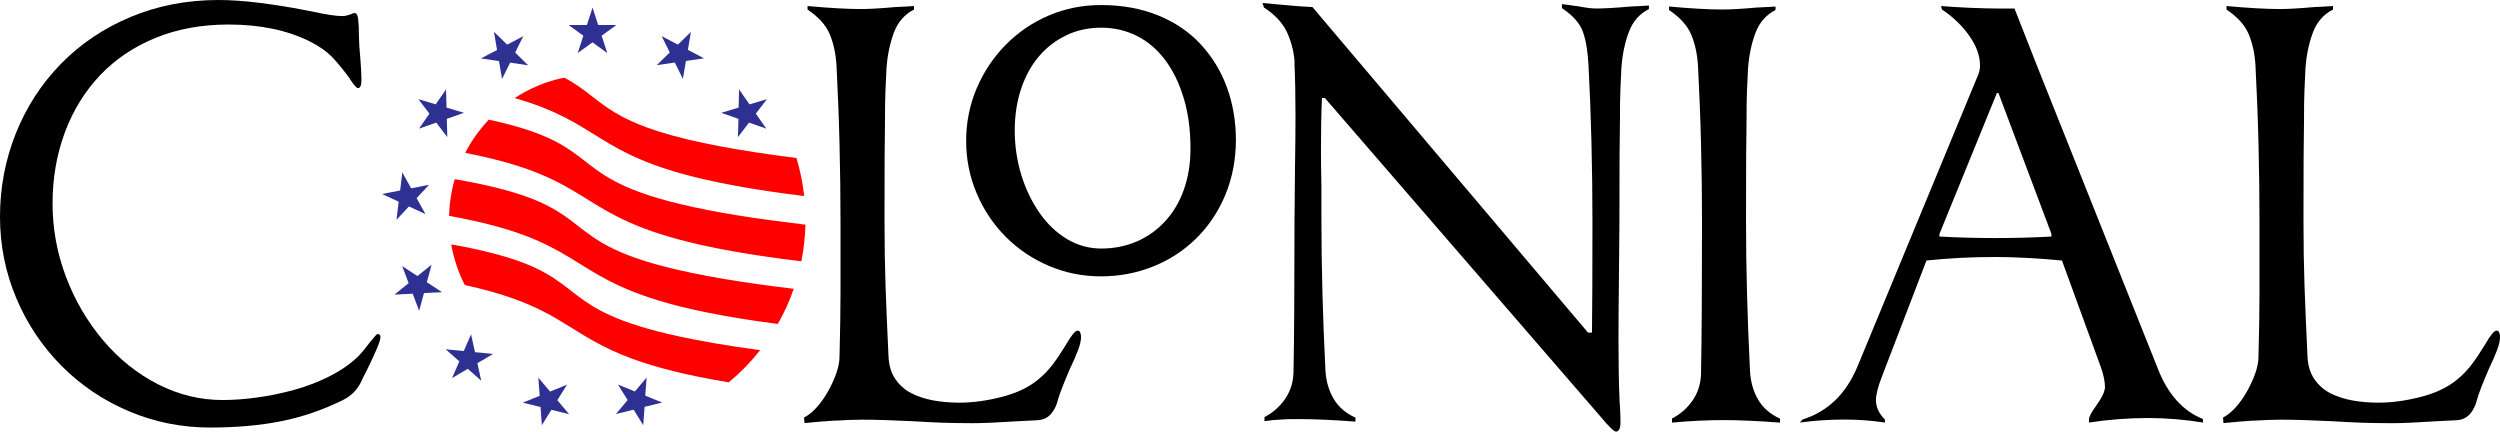
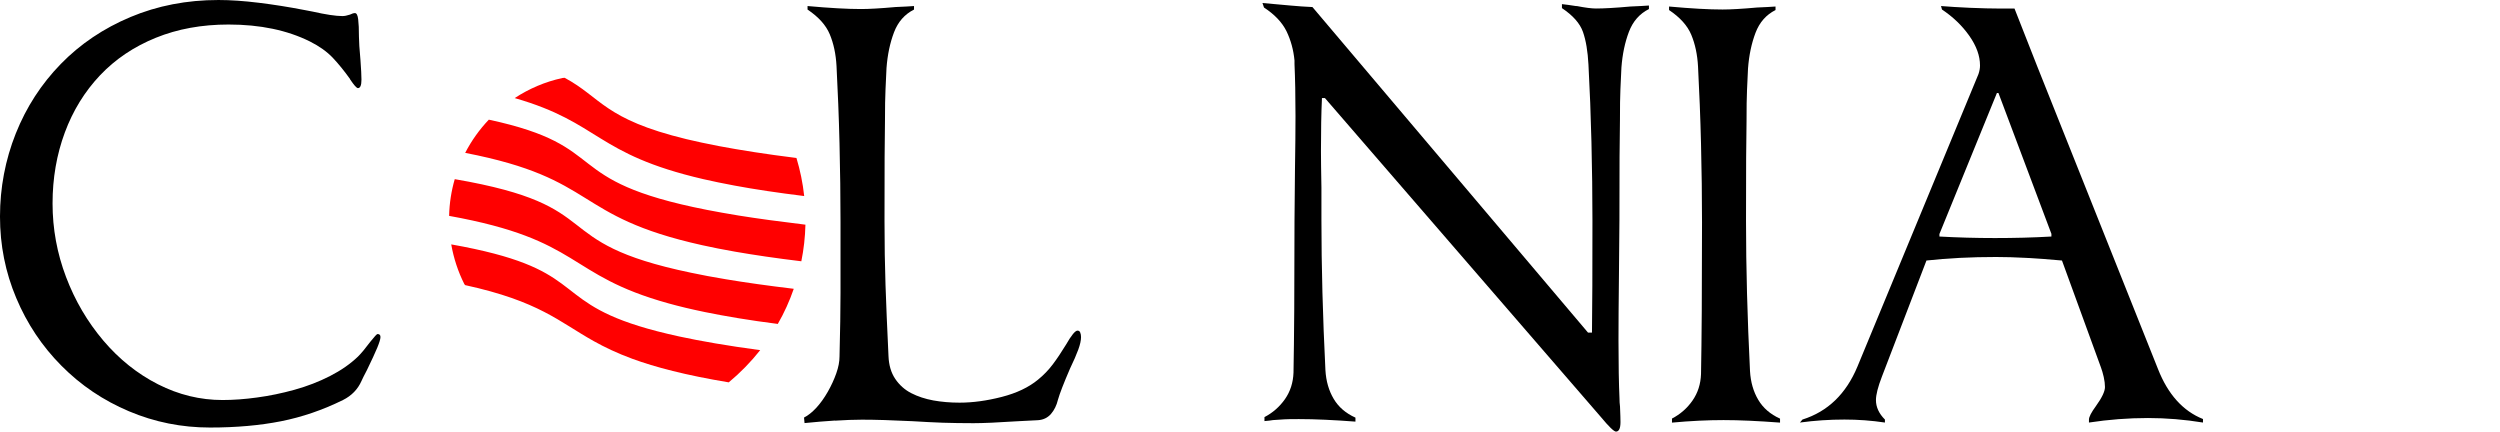
<svg xmlns="http://www.w3.org/2000/svg" id="Layer_1" viewBox="0 0 426.17 73.56">
  <defs>
    <style>.cls-1,.cls-2,.cls-3{stroke-width:0px;}.cls-2{fill:red;}.cls-3{fill:#2e3192;}</style>
  </defs>
  <path class="cls-1" d="M59.67,13.47c-.97-1.36-1.95-2.57-2.94-3.62-1-1.05-2.29-1.97-3.88-2.77-3.87-1.93-8.5-2.9-13.89-2.9-4.55,0-8.68.75-12.4,2.26-3.72,1.51-6.89,3.64-9.5,6.39-2.61,2.76-4.62,6.01-6.01,9.76-1.39,3.75-2.09,7.79-2.09,12.1s.77,8.5,2.3,12.53c1.53,4.04,3.65,7.64,6.35,10.83,2.7,3.18,5.81,5.67,9.33,7.46,3.52,1.79,7.19,2.68,11,2.68,1.82,0,3.78-.14,5.88-.43,2.1-.28,4.23-.72,6.39-1.32,2.16-.6,4.18-1.38,6.05-2.34,1.88-.96,3.47-2.07,4.77-3.32.57-.57,1.28-1.42,2.13-2.56.68-.85,1.08-1.28,1.19-1.28.34,0,.51.17.51.51s-.19.95-.55,1.83c-.37.88-.95,2.15-1.75,3.79-.51.97-.82,1.59-.94,1.88-.63,1.42-1.68,2.5-3.15,3.24-3.47,1.71-6.99,2.91-10.57,3.62-3.58.71-7.62,1.07-12.1,1.07-4.83,0-9.43-.92-13.81-2.77-4.38-1.85-8.21-4.43-11.51-7.76-3.3-3.32-5.87-7.17-7.71-11.55-1.85-4.38-2.77-9.01-2.77-13.89s.9-9.66,2.69-14.15c1.79-4.49,4.35-8.44,7.67-11.85,3.32-3.41,7.29-6.08,11.89-8.01,4.6-1.93,9.6-2.9,15-2.9,2.05,0,4.33.16,6.86.47,2.53.31,5.13.72,7.8,1.24l1.36.26c2.27.51,3.98.77,5.11.77.34,0,.77-.08,1.28-.25.34-.17.62-.26.85-.26.28,0,.47.36.55,1.07.09.71.13,1.69.13,2.94,0,.8.09,2.13.26,4.01.11,1.53.17,2.64.17,3.32,0,.97-.2,1.45-.6,1.45-.23,0-.68-.51-1.36-1.53Z" />
  <path class="cls-1" d="M142.35,71.69c-1.7.11-3.44.25-5.2.43l-.09-.94c.68-.34,1.38-.9,2.09-1.66.71-.77,1.36-1.68,1.96-2.73.6-1.05,1.08-2.1,1.45-3.15.37-1.05.55-2,.55-2.86.11-4.38.17-7.98.17-10.83v-12.1c0-4.38-.06-8.83-.17-13.38-.11-4.55-.29-8.95-.51-13.21-.11-2.05-.5-3.85-1.15-5.41-.65-1.56-1.92-2.97-3.79-4.22v-.6c3.75.34,6.79.51,9.12.51,1.36,0,3.32-.11,5.88-.34,1.36-.06,2.41-.11,3.15-.17v.6c-1.59.8-2.73,2.09-3.41,3.88-.68,1.79-1.11,3.82-1.28,6.09-.06,1.19-.11,2.42-.17,3.67-.06,1.25-.09,3.01-.09,5.29-.06,2.67-.08,8.35-.08,17.05,0,4.04.06,7.69.17,10.95.11,3.27.28,7.32.51,12.15.06,1.53.44,2.83,1.15,3.88.71,1.05,1.62,1.86,2.73,2.43,1.11.57,2.36.98,3.75,1.24,1.39.25,2.88.38,4.48.38,2.27,0,4.67-.33,7.2-.98,2.53-.65,4.59-1.63,6.18-2.94.97-.79,1.8-1.66,2.51-2.6.71-.94,1.46-2.06,2.26-3.37.91-1.59,1.56-2.39,1.96-2.39.23,0,.38.11.47.34.09.23.13.48.13.77,0,.57-.16,1.28-.47,2.13-.31.85-.78,1.93-1.41,3.24-1.08,2.5-1.76,4.26-2.05,5.29-.23.97-.63,1.78-1.19,2.43-.57.65-1.31,1.01-2.22,1.07-.23,0-1.34.06-3.32.17-3.52.23-6.08.34-7.67.34-1.93,0-3.68-.03-5.24-.08-1.56-.06-3.28-.14-5.16-.26-3.47-.17-6.34-.26-8.61-.26-1.36,0-2.9.06-4.6.17Z" />
-   <path class="cls-1" d="M197.38,2.6c2.88,1.17,5.31,2.81,7.28,4.93,1.97,2.12,3.47,4.57,4.49,7.36,1.02,2.79,1.53,5.79,1.53,9s-.59,6.41-1.78,9.28c-1.19,2.87-2.83,5.34-4.93,7.42-2.1,2.08-4.55,3.69-7.36,4.82-2.81,1.13-5.78,1.7-8.92,1.7s-6.06-.59-8.87-1.78c-2.81-1.19-5.27-2.85-7.39-4.98-2.12-2.13-3.77-4.61-4.95-7.42-1.19-2.81-1.78-5.78-1.78-8.92s.59-6.11,1.78-8.92c1.19-2.81,2.84-5.29,4.95-7.44,2.12-2.15,4.57-3.82,7.36-5.01,2.79-1.19,5.76-1.78,8.89-1.78,3.58,0,6.81.58,9.69,1.75ZM181.84,5.99c-1.81.84-3.38,2.04-4.71,3.59-1.33,1.55-2.35,3.41-3.07,5.58-.72,2.17-1.08,4.54-1.08,7.1s.37,5.1,1.1,7.5c.73,2.41,1.77,4.57,3.1,6.49,1.33,1.92,2.9,3.42,4.71,4.5,1.81,1.08,3.77,1.62,5.86,1.62s4.16-.4,6-1.19c1.84-.79,3.46-1.94,4.85-3.44,1.39-1.5,2.46-3.3,3.21-5.41.75-2.11,1.13-4.44,1.13-7,0-3.17-.38-6.03-1.15-8.59-.77-2.56-1.83-4.74-3.19-6.54-1.36-1.8-2.97-3.17-4.83-4.09-1.86-.93-3.87-1.39-6.03-1.39s-4.1.42-5.91,1.26Z" />
  <path class="cls-1" d="M268.74,1.02c1.48.29,2.58.43,3.32.43,1.36,0,3.32-.11,5.88-.34,1.36-.06,2.42-.11,3.15-.17v.6c-1.59.8-2.73,2.09-3.41,3.88-.68,1.79-1.11,3.82-1.28,6.09-.06,1.19-.11,2.42-.17,3.67-.06,1.25-.08,3.01-.08,5.28-.06,2.67-.09,8.35-.09,17.05,0,1.65-.03,4.72-.08,9.21-.06,4.94-.08,8.72-.08,11.34,0,4.09.06,7.36.17,9.8,0,.51.03,1,.09,1.45.06,1.36.08,2.25.08,2.64,0,1.08-.26,1.62-.77,1.62-.34,0-1.19-.82-2.56-2.47l-47.05-54.38h-.51c-.12,2.56-.17,5.57-.17,9.04,0,1.42.03,3.49.08,6.22v5.54c0,7.96.23,16.48.68,25.57.11,1.88.58,3.51,1.41,4.9.82,1.39,2.06,2.46,3.71,3.2v.68c-3.7-.28-6.9-.43-9.63-.43-1.19,0-2.02.01-2.47.04-.46.03-1.11.07-1.96.13-.34.06-.82.12-1.45.17v-.68c1.42-.74,2.58-1.76,3.5-3.07.91-1.31,1.39-2.81,1.45-4.52.11-5.74.17-14.35.17-25.83,0-1.42.03-4.32.08-8.69.06-3.75.09-6.82.09-9.21,0-3.47-.06-6.42-.17-8.86v-.6c-.17-1.82-.63-3.48-1.36-4.99-.74-1.51-2.02-2.86-3.84-4.05l-.26-.77c1.93.17,3.52.31,4.77.43,1.25.12,2.5.2,3.75.26l46.97,55.49h.68c.06-4.26.08-10.63.08-19.09,0-4.38-.06-8.83-.17-13.38-.11-4.55-.28-8.95-.51-13.21-.12-2.27-.43-4.13-.94-5.58-.51-1.45-1.71-2.8-3.58-4.05v-.68c.57.06,1.39.17,2.47.34Z" />
  <path class="cls-1" d="M285.02,72.03v-.68c1.42-.74,2.59-1.76,3.5-3.07.91-1.31,1.39-2.81,1.45-4.52.11-5.74.17-14.35.17-25.83,0-4.38-.06-8.83-.17-13.38-.11-4.55-.29-8.95-.51-13.21-.11-2.05-.5-3.85-1.15-5.41-.65-1.56-1.92-2.97-3.79-4.22v-.6c3.75.34,6.79.51,9.12.51,1.36,0,3.32-.11,5.88-.34,1.36-.06,2.41-.11,3.15-.17v.6c-1.59.8-2.73,2.09-3.41,3.88-.68,1.79-1.11,3.82-1.28,6.09-.06,1.19-.11,2.42-.17,3.67-.06,1.25-.08,3.01-.08,5.29-.06,2.67-.09,8.35-.09,17.05,0,7.96.23,16.48.68,25.57.11,1.88.58,3.51,1.41,4.9.82,1.39,2.06,2.46,3.71,3.2v.68c-3.7-.28-6.9-.43-9.63-.43s-5.66.14-8.78.43Z" />
  <path class="cls-1" d="M367.87,62.91c1.7,4.32,4.26,7.16,7.67,8.52v.6c-3.13-.51-6.25-.77-9.38-.77-3.35,0-6.71.26-10.06.77v-.51c0-.45.4-1.22,1.19-2.3,1.02-1.42,1.54-2.5,1.54-3.24,0-.51-.07-1.08-.21-1.71-.14-.62-.3-1.16-.47-1.62l-6.65-18.24c-4.38-.4-8.13-.6-11.25-.6-4.26,0-8.21.2-11.85.6l-7.59,19.78c-.68,1.76-1.02,3.1-1.02,4.01,0,1.19.51,2.3,1.53,3.32v.51c-2.27-.34-4.58-.51-6.9-.51-2.56,0-5.09.17-7.59.51l.43-.51c4.32-1.36,7.44-4.38,9.38-9.04l20.63-49.86c.17-.51.26-.99.26-1.45,0-1.65-.61-3.34-1.83-5.07-1.22-1.73-2.77-3.22-4.65-4.47l-.17-.6c1.31.11,2.94.21,4.9.3,1.96.08,3.74.13,5.33.13h2.3l3.92,9.97,20.54,51.48ZM349.71,39.89l-9.04-24.04h-.26l-9.8,24.04v.43c3.07.17,6.22.26,9.46.26s6.51-.08,9.63-.26v-.43Z" />
-   <path class="cls-1" d="M384.23,71.69c-1.7.11-3.44.25-5.2.43l-.08-.94c.68-.34,1.38-.9,2.09-1.66.71-.77,1.36-1.68,1.96-2.73.6-1.05,1.08-2.1,1.45-3.15.37-1.05.55-2,.55-2.86.11-4.38.17-7.98.17-10.83v-12.1c0-4.38-.06-8.83-.17-13.38-.11-4.55-.29-8.95-.51-13.21-.11-2.05-.5-3.85-1.15-5.41-.65-1.56-1.92-2.97-3.79-4.22v-.6c3.75.34,6.79.51,9.12.51,1.36,0,3.32-.11,5.88-.34,1.36-.06,2.41-.11,3.15-.17v.6c-1.59.8-2.73,2.09-3.41,3.88-.68,1.79-1.11,3.82-1.28,6.09-.06,1.19-.11,2.42-.17,3.67-.06,1.25-.08,3.01-.08,5.29-.06,2.67-.09,8.35-.09,17.05,0,4.04.06,7.69.17,10.95.11,3.27.28,7.32.51,12.15.06,1.53.44,2.83,1.15,3.88.71,1.05,1.62,1.86,2.73,2.43,1.11.57,2.36.98,3.75,1.24,1.39.25,2.88.38,4.48.38,2.27,0,4.67-.33,7.2-.98,2.53-.65,4.59-1.63,6.18-2.94.97-.79,1.8-1.66,2.51-2.6.71-.94,1.46-2.06,2.26-3.37.91-1.59,1.56-2.39,1.96-2.39.23,0,.38.11.47.34.08.23.13.48.13.77,0,.57-.16,1.28-.47,2.13-.31.85-.78,1.93-1.41,3.24-1.08,2.5-1.76,4.26-2.04,5.29-.23.97-.63,1.78-1.19,2.43-.57.65-1.31,1.01-2.22,1.07-.23,0-1.34.06-3.32.17-3.52.23-6.08.34-7.67.34-1.93,0-3.68-.03-5.24-.08-1.56-.06-3.28-.14-5.16-.26-3.47-.17-6.34-.26-8.61-.26-1.36,0-2.9.06-4.6.17Z" />
  <path class="cls-2" d="M115.75,57.35c-2.7-.59-4.96-1.18-6.88-1.78-15.19-4.73-9.11-9.85-31.95-13.91.42,2.38,1.17,4.65,2.22,6.74.05.07.09.13.14.2,12.67,2.77,15.95,6.21,21.97,9.57,1.82,1.01,3.9,2.02,6.56,3,3.89,1.42,9.01,2.78,16.42,4.01,1.97-1.64,3.77-3.48,5.36-5.49-5.61-.75-10.14-1.54-13.84-2.34ZM123.71,47.6c-2.16-.36-4.11-.72-5.88-1.1-25.38-5.27-13.47-11.34-40.31-15.96-.58,1.99-.91,4.09-.96,6.26,22.82,4.11,19.82,10.05,37.41,14.92,1.83.51,3.88,1,6.21,1.48,3.47.71,7.54,1.4,12.41,2.02,1.09-1.89,2-3.9,2.72-5.99-4.43-.53-8.26-1.07-11.6-1.63ZM125.9,36.74c-1.95-.32-3.74-.64-5.38-.96-25.64-5.03-15.87-10.8-37.19-15.38-1.6,1.68-2.96,3.58-4.03,5.66,22.87,4.43,18.15,10.8,40.41,15.74,1.69.38,3.55.74,5.58,1.1,3.27.57,7,1.12,11.31,1.64.41-2.02.65-4.11.7-6.24-4.32-.52-8.1-1.03-11.4-1.56ZM135.77,26.93c-5.22-.65-9.58-1.34-13.24-2.03-2.05-.39-3.87-.79-5.52-1.18-14.08-3.41-14.47-7.09-20.76-10.46-.13.01-.26.02-.39.04-2.94.64-5.68,1.82-8.12,3.42,14.63,4.19,13.68,9.53,32.16,13.82,1.62.37,3.39.74,5.34,1.1,3.39.63,7.29,1.22,11.85,1.78-.24-2.23-.69-4.4-1.32-6.49Z" />
-   <path class="cls-3" d="M125.91,18.34l.08-3.11,1.77,2.56,2.98-.89-1.89,2.47,1.77,2.56-2.93-1.03-1.89,2.47.08-3.11-2.93-1.03,2.98-.89ZM112.81,6.17l2.75,1.44,2.22-2.17-.52,3.06,2.75,1.44-3.08.45-.52,3.06-1.38-2.79-3.08.45,2.22-2.17-1.38-2.79ZM100.05,4.26l.96-2.96.96,2.96h3.11l-2.52,1.83.96,2.96-2.52-1.83-2.52,1.83.96-2.96-2.52-1.83h3.11ZM84.23,5.44l2.22,2.17,2.75-1.44-1.38,2.79,2.22,2.17-3.08-.45-1.38,2.79-.52-3.06-3.08-.45,2.75-1.44-.52-3.06ZM74.27,17.79l1.77-2.56.08,3.11,2.98.89-2.93,1.03.08,3.11-1.89-2.47-2.93,1.03,1.77-2.56-1.89-2.47,2.98.89ZM68.21,32.47l.37-3.09,1.51,2.72,3.05-.6-2.12,2.28,1.51,2.72-2.82-1.31-2.12,2.28.37-3.09-2.82-1.31,3.05-.6ZM72.27,49.98l-.82,3-1.1-2.91-3.11.15,2.42-1.95-1.1-2.91,2.6,1.7,2.42-1.95-.82,3,2.6,1.7-3.11.15ZM82.07,64.93l-2.33-2.06-2.68,1.58,1.24-2.85-2.33-2.06,3.09.3,1.24-2.85.67,3.04,3.09.3-2.68,1.58.67,3.04ZM94.01,69.84l-1.64,2.64-.23-3.1-3.02-.74,2.88-1.17-.23-3.1,2,2.38,2.88-1.17-1.64,2.64,2,2.38-3.02-.74ZM109.88,69.38l-.23,3.1-1.64-2.64-3.02.74,2-2.38-1.64-2.64,2.88,1.17,2-2.38-.23,3.1,2.88,1.17-3.02.74Z" />
</svg>